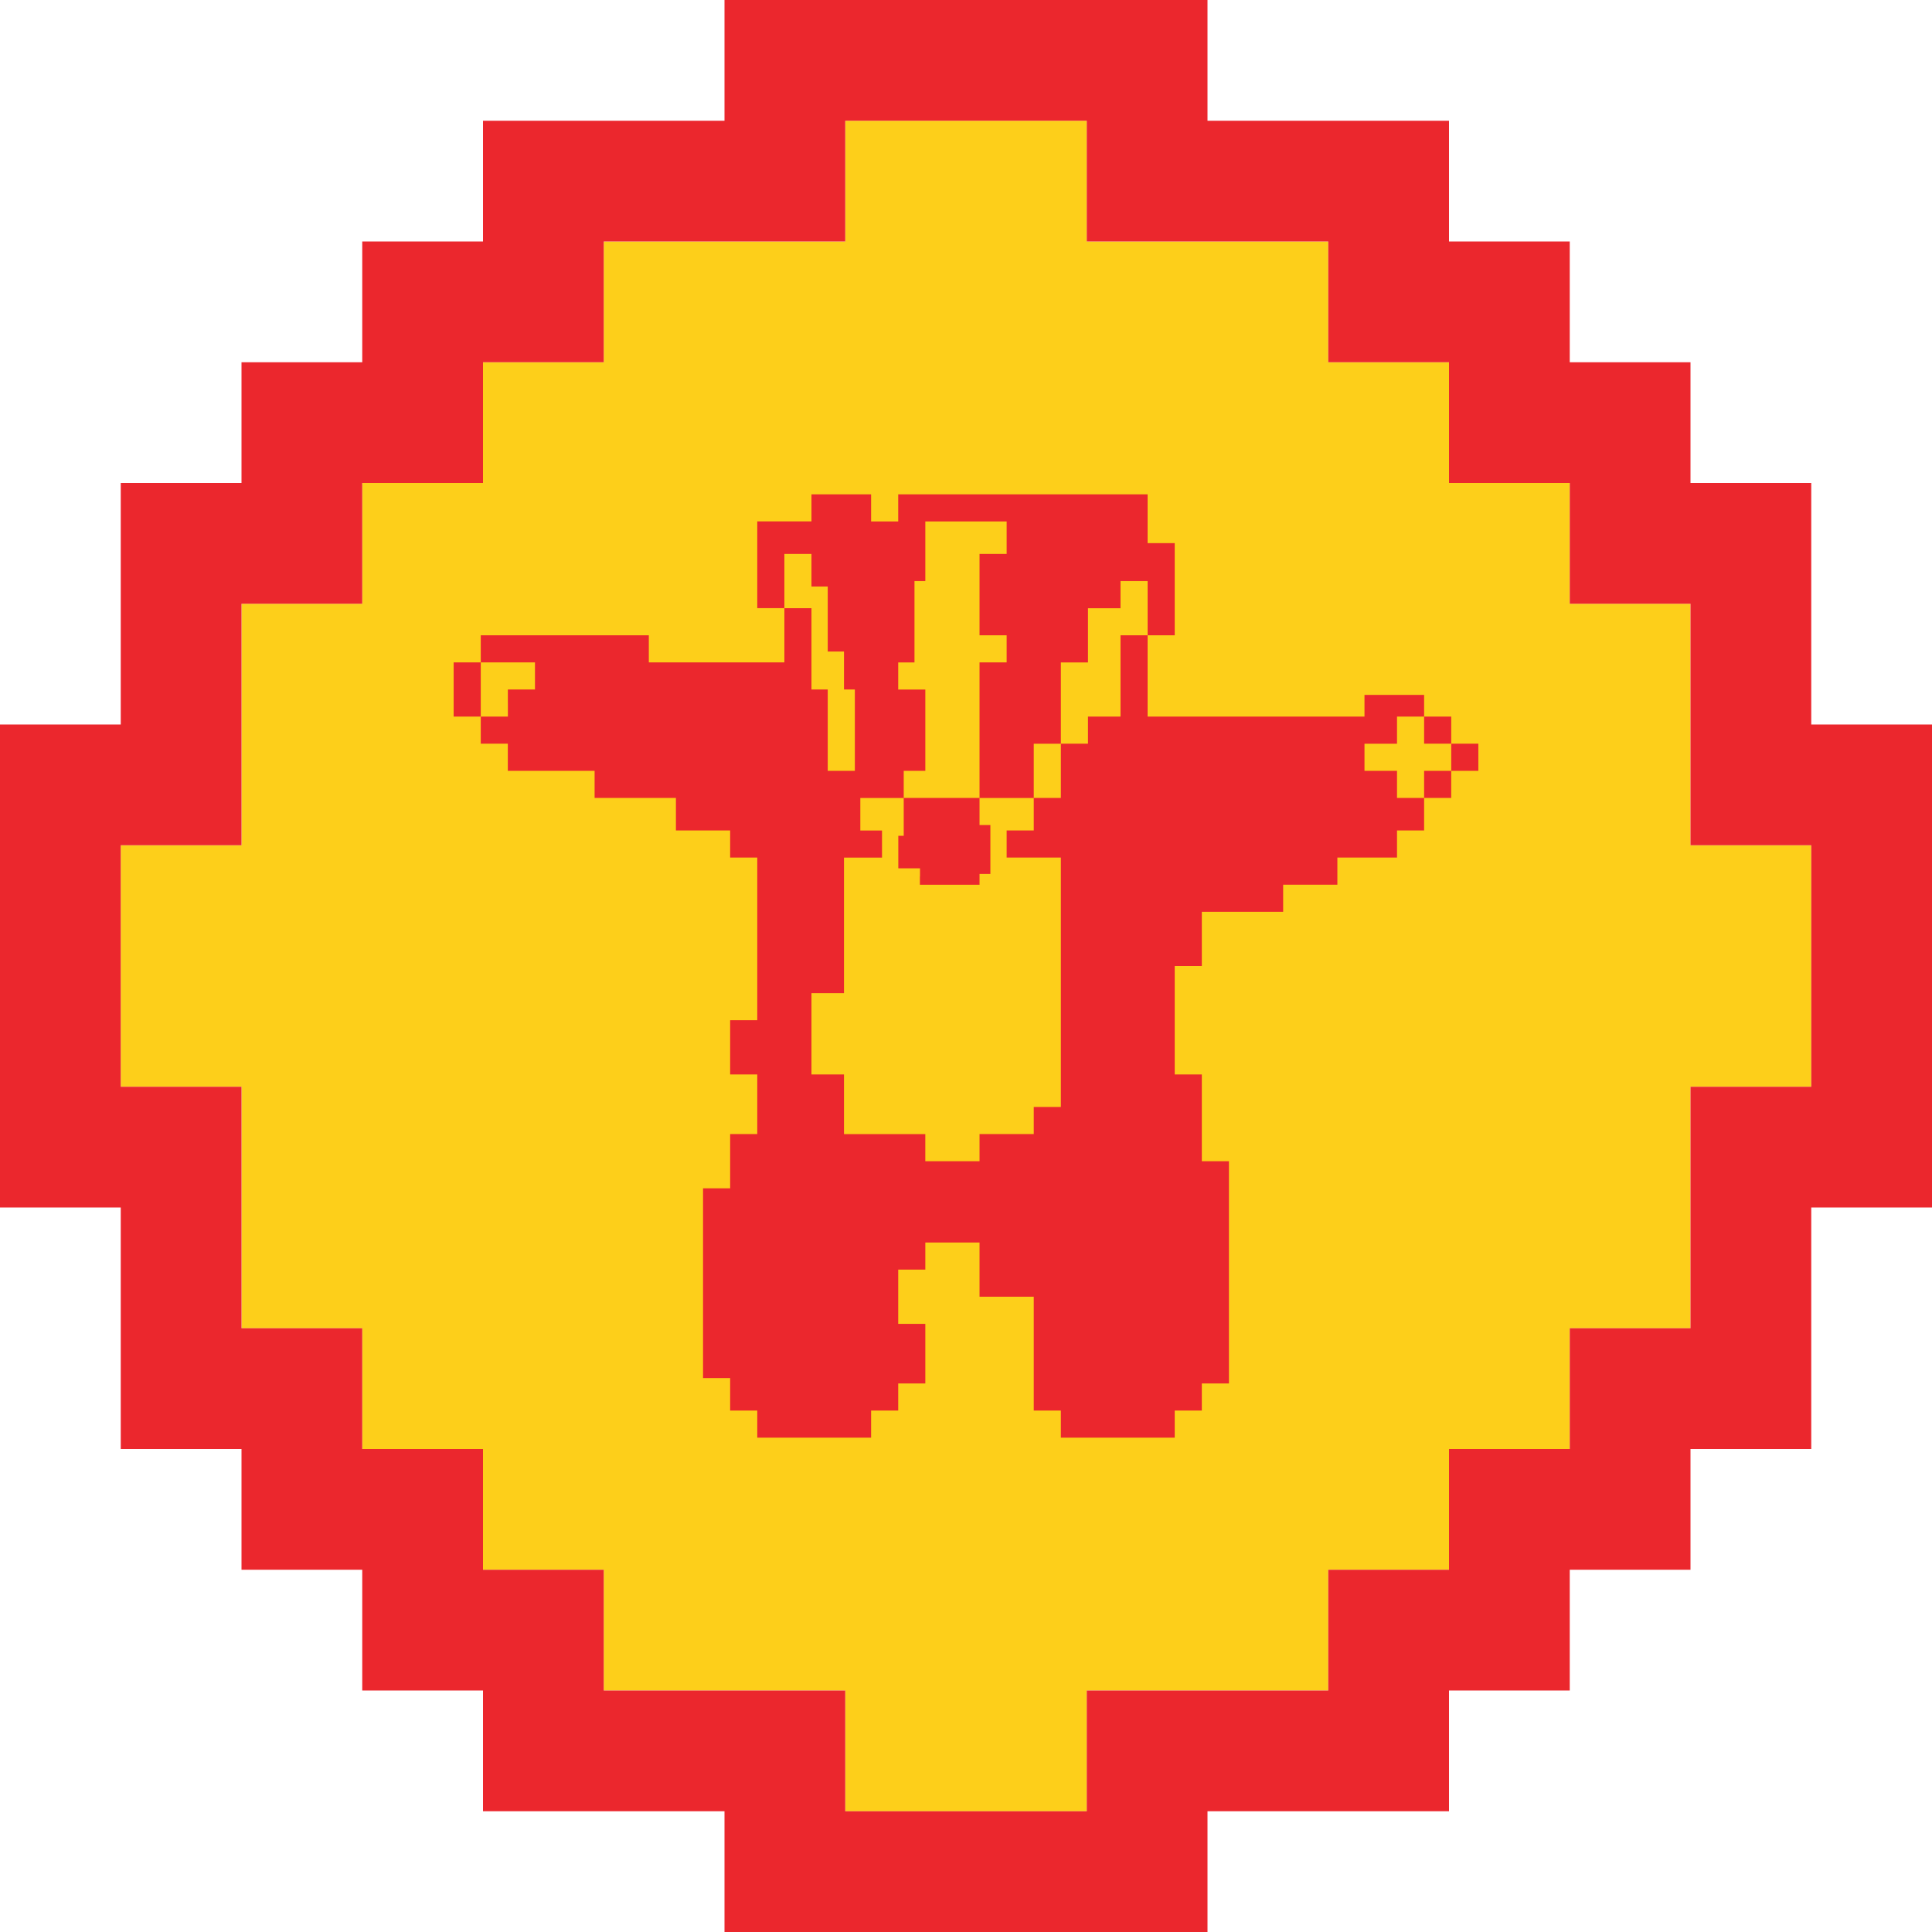
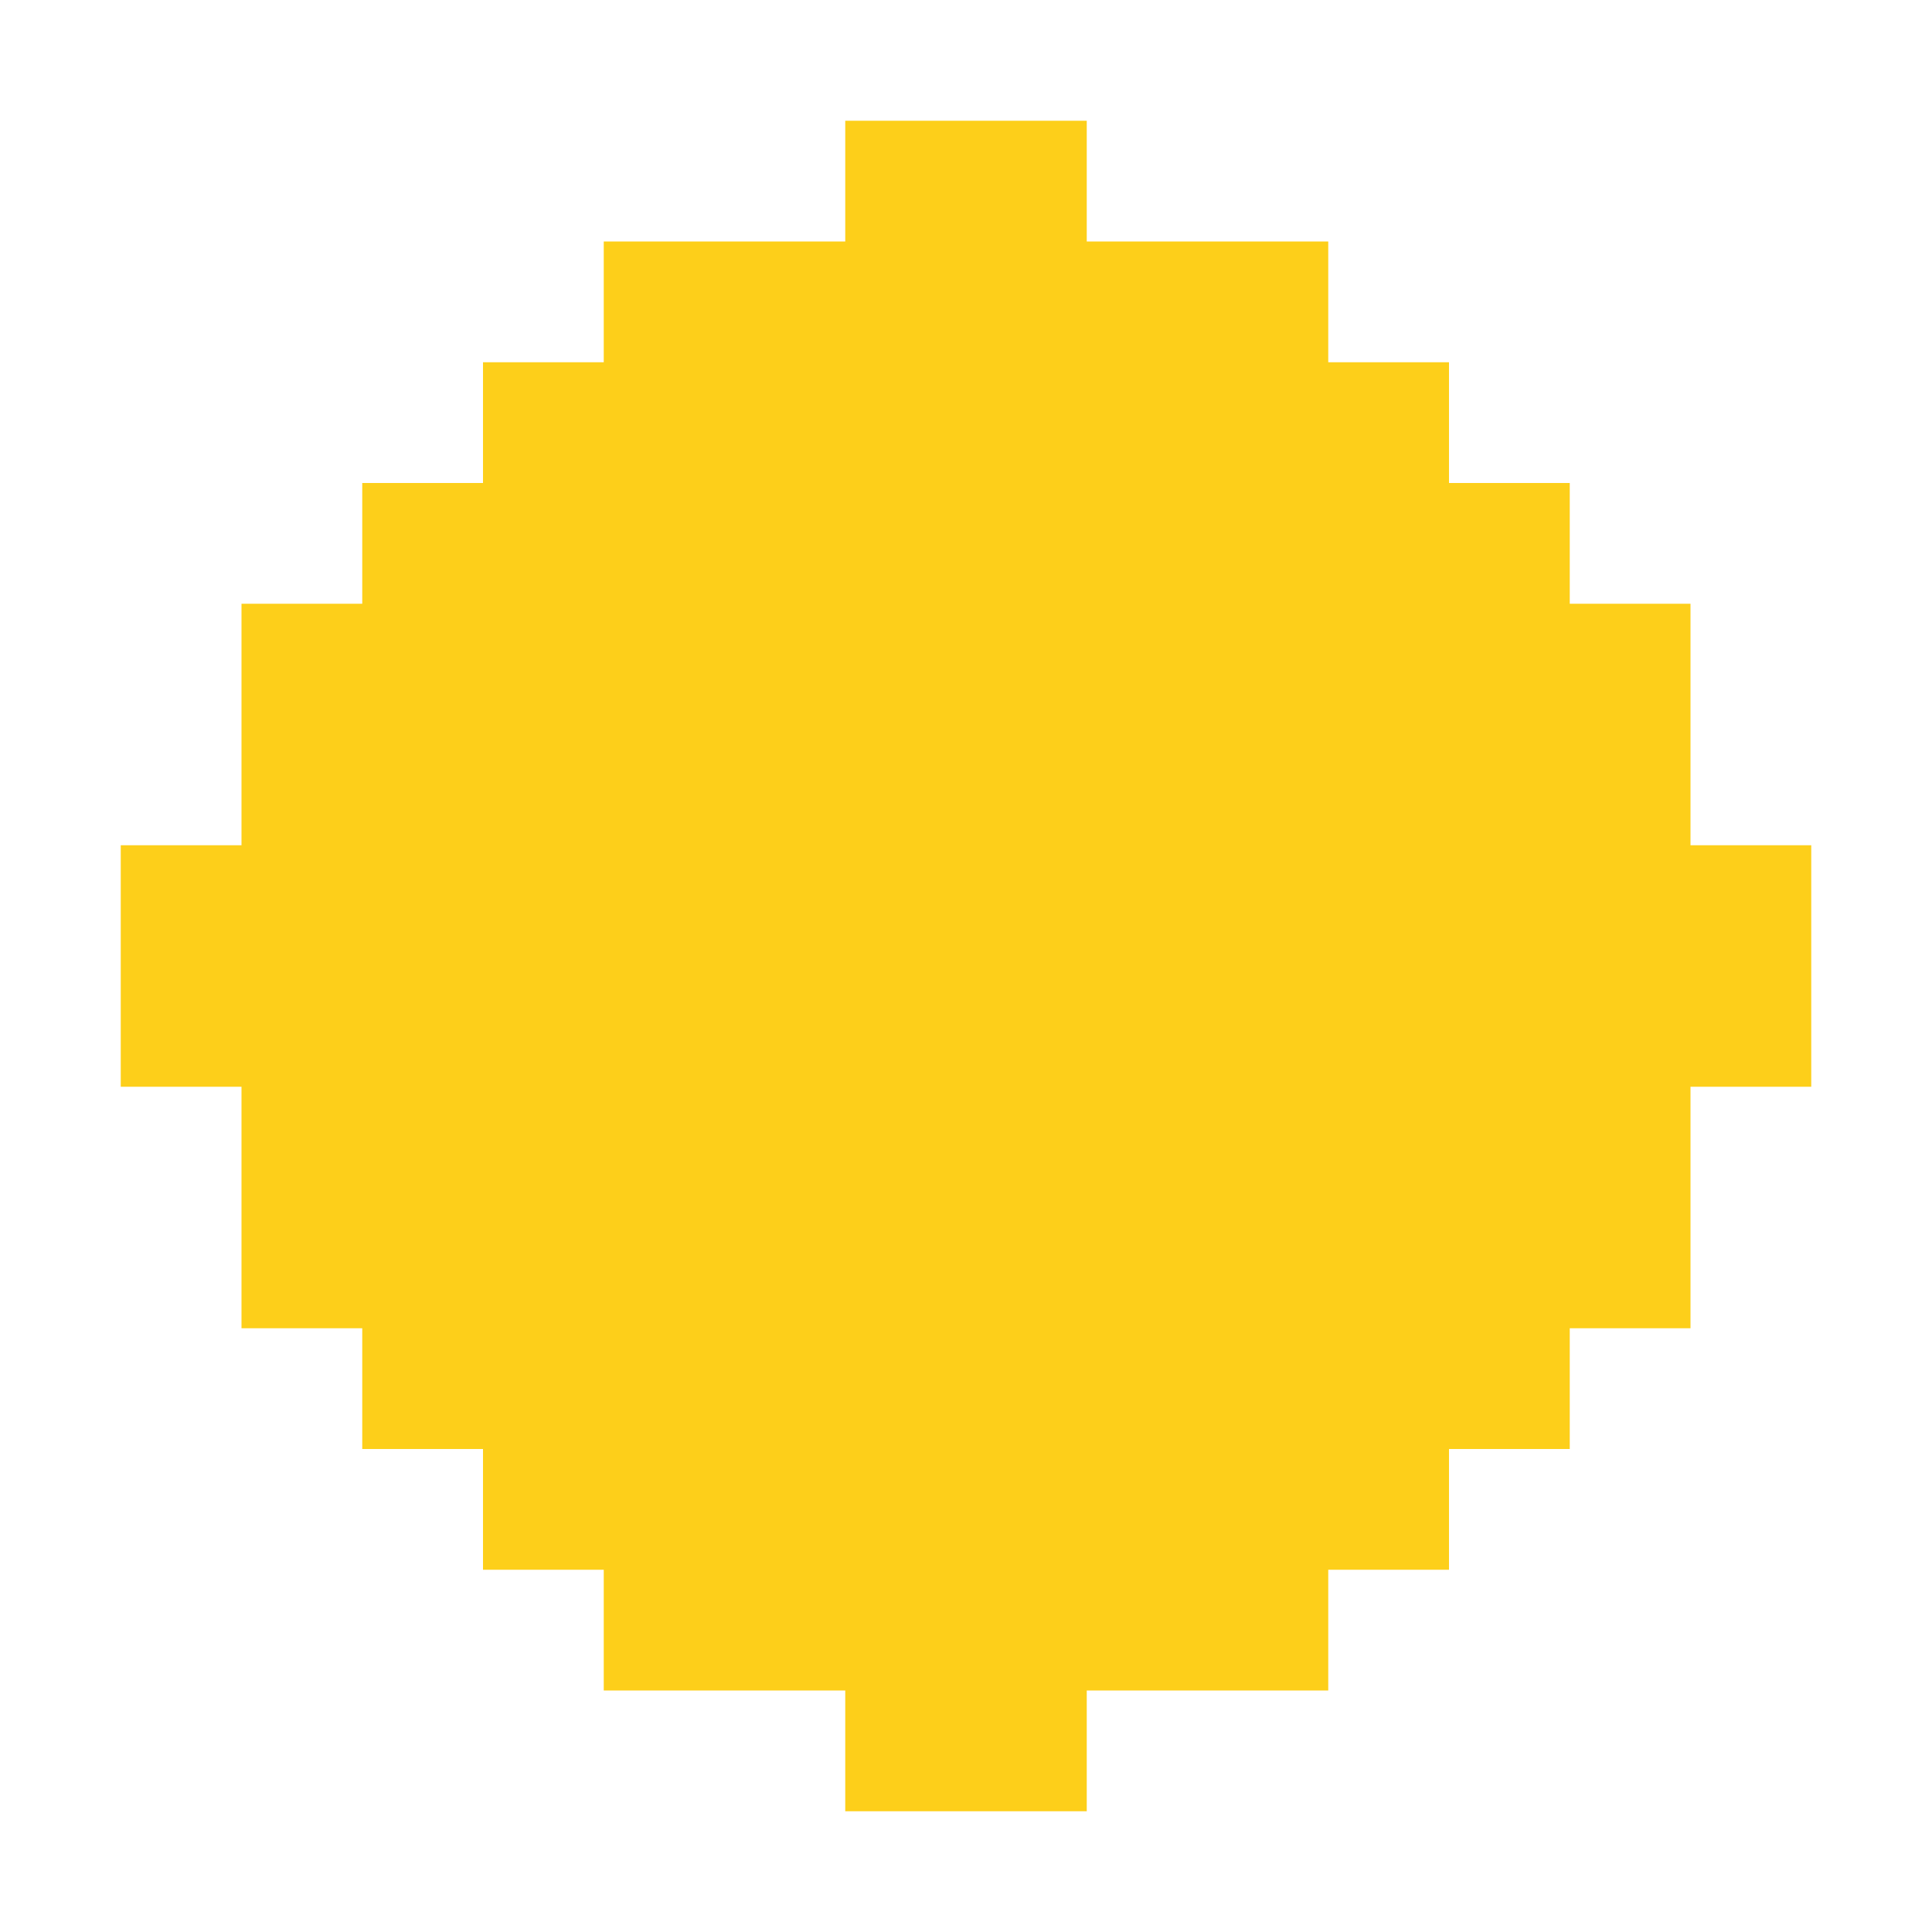
<svg xmlns="http://www.w3.org/2000/svg" version="1.1" x="0" y="0" width="1024" height="1024" viewBox="0, 0, 1024, 1024">
  <g id="Layer_1">
    <path d="M512,960 L448,960 L448,896 L320,896 L320,832 L256,832 L256,768 L192,768 L192,704 L448,704 L128,704 L128,576 L64,576 L64,448 L128,448 L128,320 L192,320 L192,256 L256,256 L256,192 L320,192 L320,128 L448,128 L448,320 L448,64 L576,64 L576,128 L704,128 L704,192 L768,192 L768,256 L832,256 L832,320 L896,320 L896,448 L576,448 L960,448 L960,576 L832,576 L832,768 L768,768 L768,832 L704,832 L704,704 L704,896 L576,896 L576,960 z M832,704 L832,576 L896,576 L896,704 z" fill="#FDCF1A" />
-     <path d="M576,1024 L384,1024 L384,960 L256,960 L256,896 L192,896 L192,832 L128,832 L128,768 L64,768 L64,640 L0,640 L0,512 L64,512 L64,576 L128,576 L128,704 L192,704 L192,768 L256,768 L256,832 L320,832 L320,896 L448,896 L448,960 L576,960 L576,896 L704,896 L704,832 L832,832 L832,896 L768,896 L768,960 L640,960 L640,1024 z M832,832 L768,832 L768,768 L832,768 L832,704 L960,704 L960,768 L896,768 L896,832 z M896,704 L896,576 L960,576 L960,704 z M960,640 L960,576 L1024,576 L1024,640 z M960,576 L960,448 L896,448 L896,320 L960,320 L960,384 L1024,384 L1024,576 z M0,512 L0,384 L64,384 L64,256 L128,256 L128,192 L192,192 L192,320 L128,320 L128,448 L64,448 L64,512 z M896,320 L832,320 L832,192 L896,192 L896,256 L960,256 L960,320 z M768,256 L768,192 L832,192 L832,256 z M192,256 L192,128 L256,128 L256,64 L320,64 L320,192 L256,192 L256,256 z M768,192 L704,192 L704,64 L768,64 L768,128 L832,128 L832,192 z M640,128 L576,128 L576,0 L640,0 L640,64 L704,64 L704,128 z M384,128 L320,128 L320,64 L384,64 L384,0 L512,0 L512,64 L448,64 L448,128 z M512,64 L512,0 L576,0 L576,64 z" fill="#EB272D" />
    <g id="181">
      <g>
-         <path d="M401.365,754.82 L401.365,747.64 L386.995,747.64 L386.995,730.39 L372.625,730.39 L372.625,629.82 L386.995,629.82 L386.995,601.08 L401.365,601.08 L401.365,569.47 L386.995,569.47 L386.995,540.74 L401.365,540.74 L401.365,454.53 L386.995,454.53 L386.995,440.16 L358.255,440.16 L358.255,422.92 L315.155,422.92 L315.155,408.55 L269.155,408.55 L269.155,394.18 L254.815,394.18 L254.815,379.82 L240.445,379.82 L240.445,351.08 L254.815,351.08 L254.815,336.71 L343.895,336.71 L343.895,351.08 L415.735,351.08 L415.735,322.34 L401.365,322.34 L401.365,276.34 L430.095,276.34 L430.095,262 L461.705,262 L461.705,276.37 L476.075,276.37 L476.075,262 L608.255,262 L608.255,287.86 L622.625,287.86 L622.625,336.71 L608.255,336.71 L608.255,379.81 L723.205,379.81 L723.205,368.32 L754.815,368.32 L754.815,379.81 L769.185,379.81 L769.185,394.18 L783.555,394.18 L783.555,408.55 L769.175,408.55 L769.175,422.92 L754.815,422.92 L754.815,440.16 L740.445,440.16 L740.445,454.53 L708.835,454.53 L708.835,468.9 L680.095,468.9 L680.095,483.27 L636.995,483.27 L636.995,512 L622.625,512 L622.625,569.47 L636.995,569.47 L636.995,615.47 L651.365,615.47 L651.365,733.26 L636.995,733.26 L636.995,747.63 L622.625,747.63 L622.625,762 L562.285,762 L562.285,747.63 L547.915,747.63 L547.915,687.29 L519.175,687.29 L519.175,658.55 L490.445,658.55 L490.445,672.92 L476.075,672.92 L476.075,701.66 L490.445,701.66 L490.445,733.27 L476.075,733.27 L476.075,747.64 L461.705,747.64 L461.705,762 L401.365,762 z M519.175,608.26 L519.175,601.08 L547.915,601.08 L547.915,586.71 L562.285,586.71 L562.285,454.53 L533.545,454.53 L533.545,440.16 L547.915,440.16 L547.915,422.92 L562.285,422.92 L562.285,394.18 L576.655,394.18 L576.655,379.82 L593.895,379.82 L593.895,336.72 L608.265,336.72 L608.265,308 L593.895,308 L593.895,322.37 L576.655,322.37 L576.655,351.11 L562.285,351.11 L562.285,394.21 L547.915,394.21 L547.915,422.95 L519.175,422.95 L519.175,351.08 L533.545,351.08 L533.545,336.71 L519.175,336.71 L519.175,293.61 L533.545,293.61 L533.545,276.37 L490.445,276.37 L490.445,308 L484.695,308 L484.695,351.1 L476.075,351.1 L476.075,365.47 L490.445,365.47 L490.445,408.57 L478.995,408.57 L478.995,422.94 L455.995,422.94 L455.995,440.18 L467.485,440.18 L467.485,454.55 L447.335,454.55 L447.335,526.39 L430.095,526.39 L430.095,569.49 L447.335,569.49 L447.335,601.1 L490.435,601.1 L490.435,615.47 L519.175,615.47 L519.175,608.29 z M754.815,415.74 L754.815,408.56 L769.185,408.56 L769.185,394.18 L754.815,394.18 L754.815,379.82 L740.445,379.82 L740.445,394.19 L723.205,394.19 L723.205,408.56 L740.445,408.56 L740.445,422.93 L754.815,422.93 L754.815,415.75 z M453.085,387 L453.085,365.45 L447.335,365.45 L447.335,345.33 L438.715,345.33 L438.715,310.85 L430.095,310.85 L430.095,293.61 L415.735,293.61 L415.735,322.35 L430.095,322.35 L430.095,365.45 L438.715,365.45 L438.715,408.55 L453.085,408.55 z M269.175,372.63 L269.175,365.45 L283.545,365.45 L283.545,351.08 L254.815,351.08 L254.815,379.82 L269.185,379.82 L269.185,372.64 z M487.565,464.63 L487.565,468.94 L519.175,468.94 L519.175,463.19 L524.925,463.19 L524.925,437.29 L519.175,437.29 L519.175,422.92 L478.995,422.92 L478.995,443 L476.125,443 L476.125,460.24 L487.615,460.24 L487.615,464.55 z" fill="#EB272D" />
-       </g>
+         </g>
    </g>
  </g>
</svg>